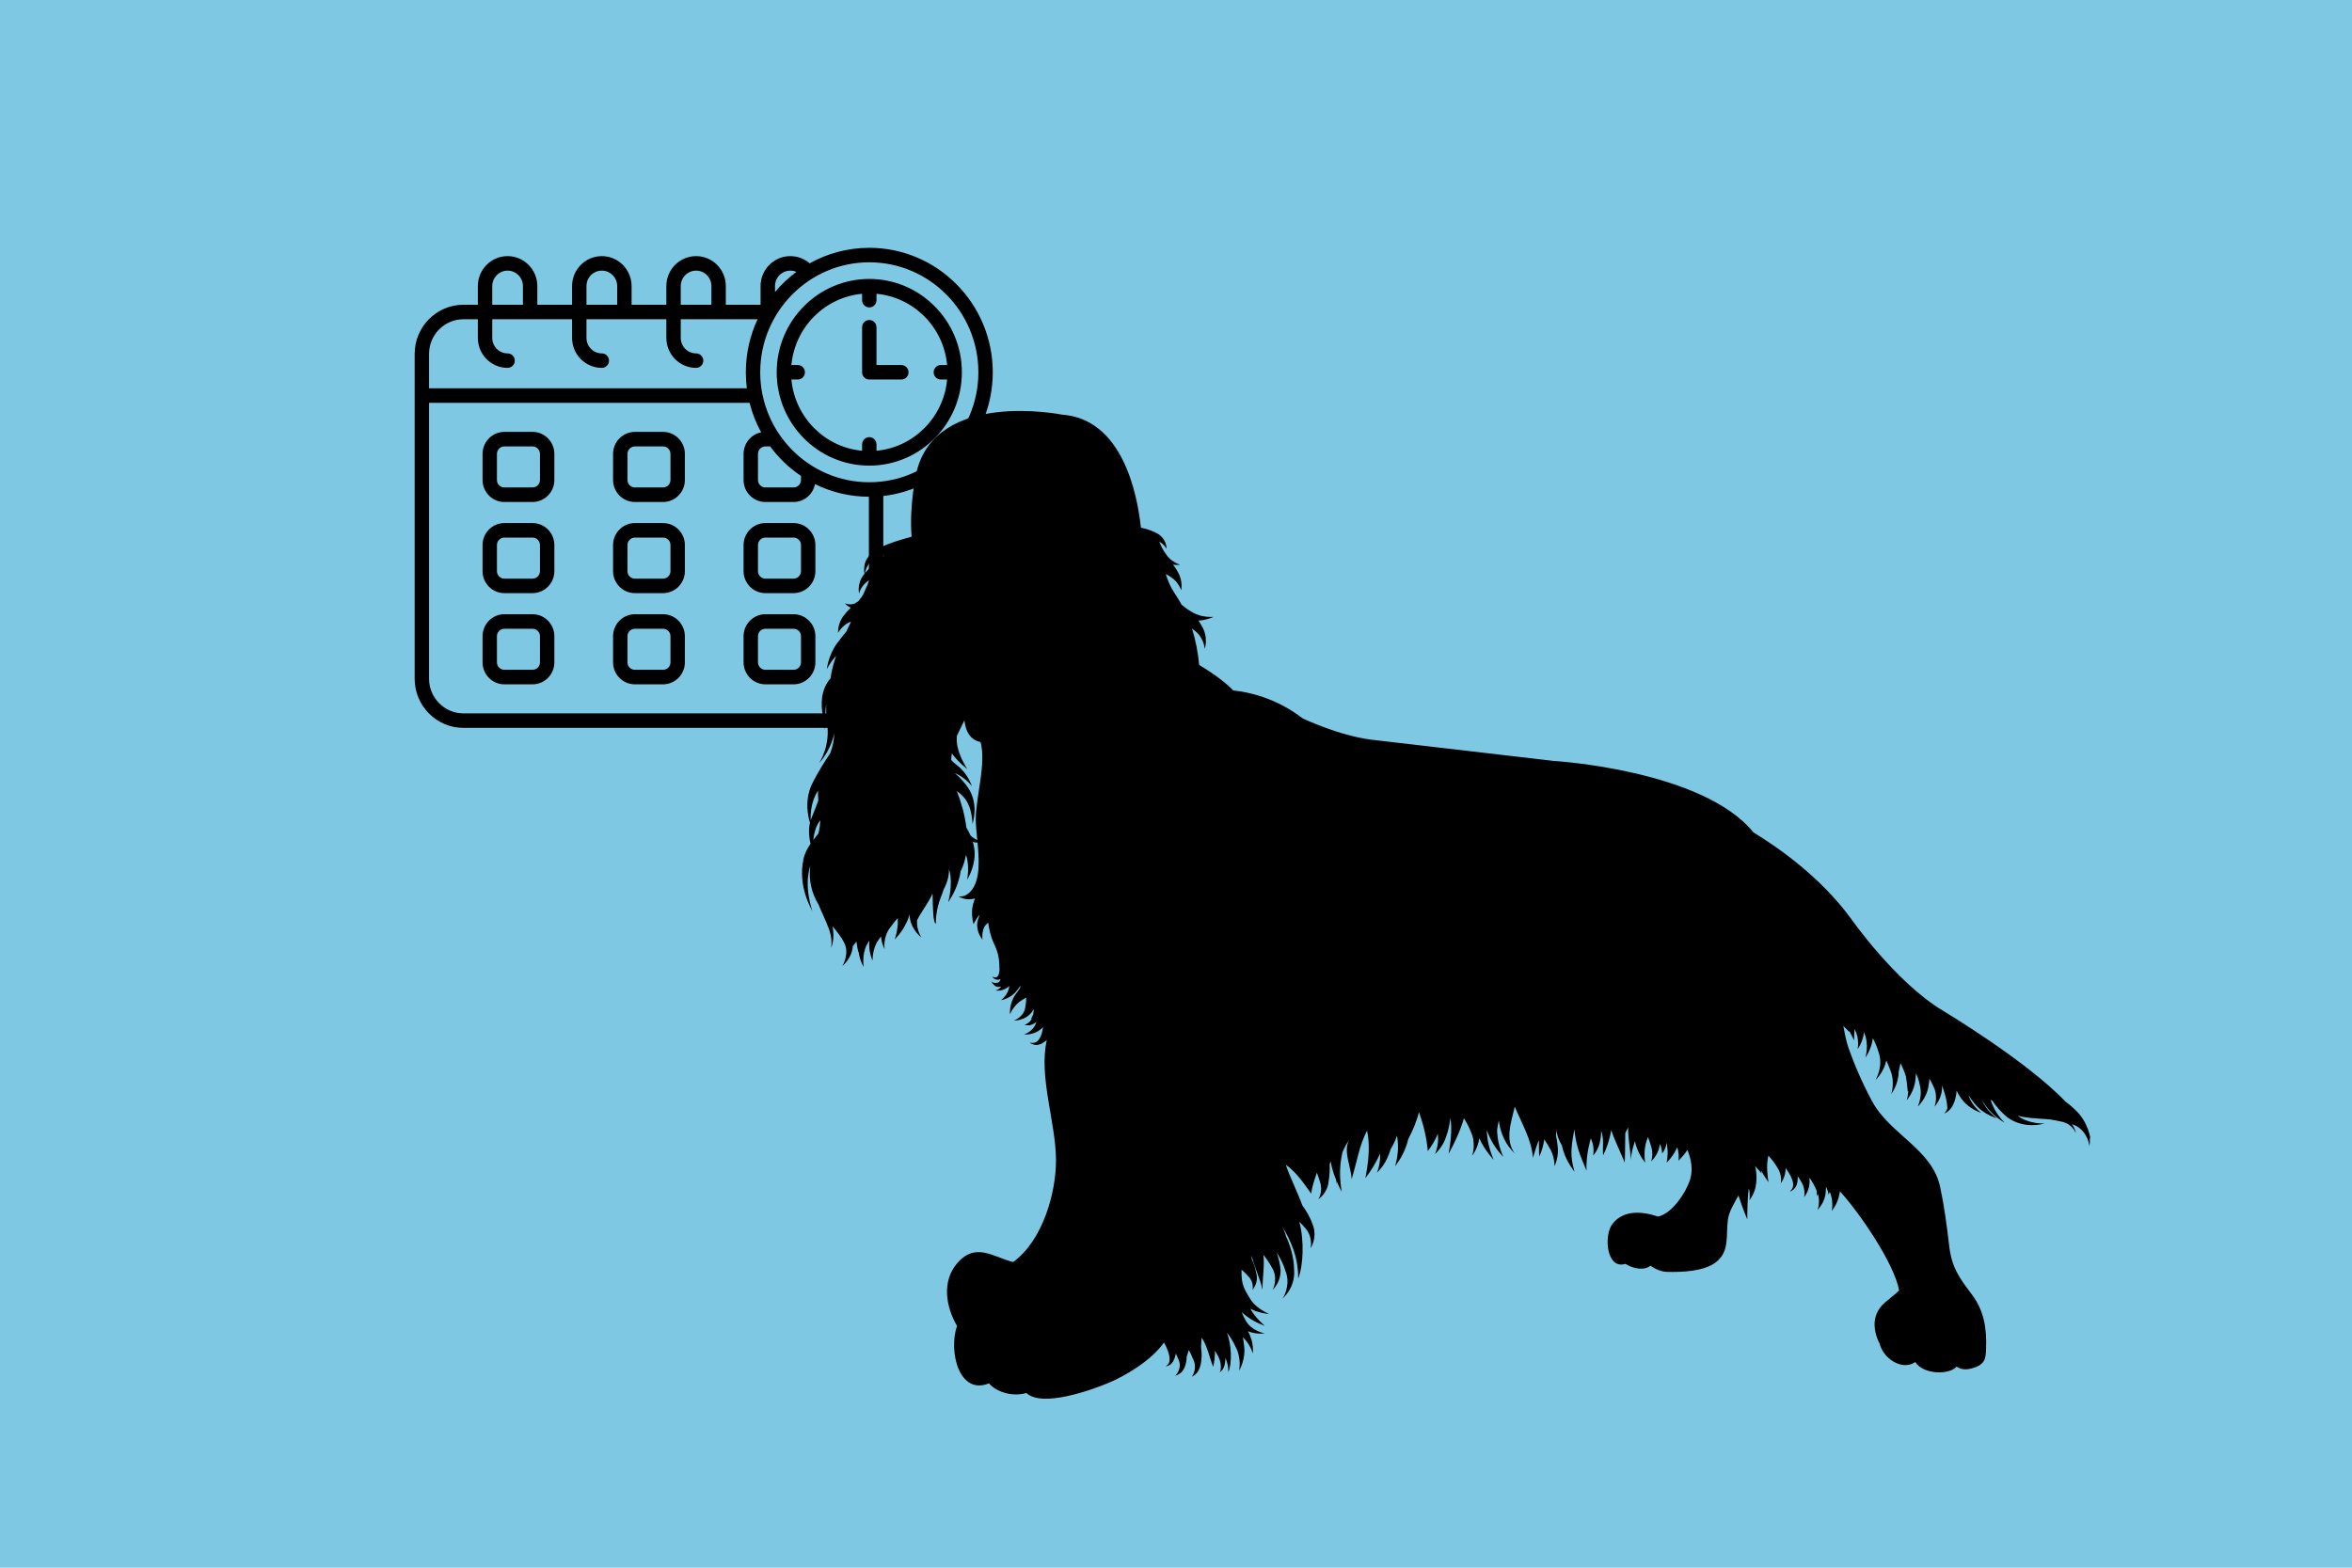
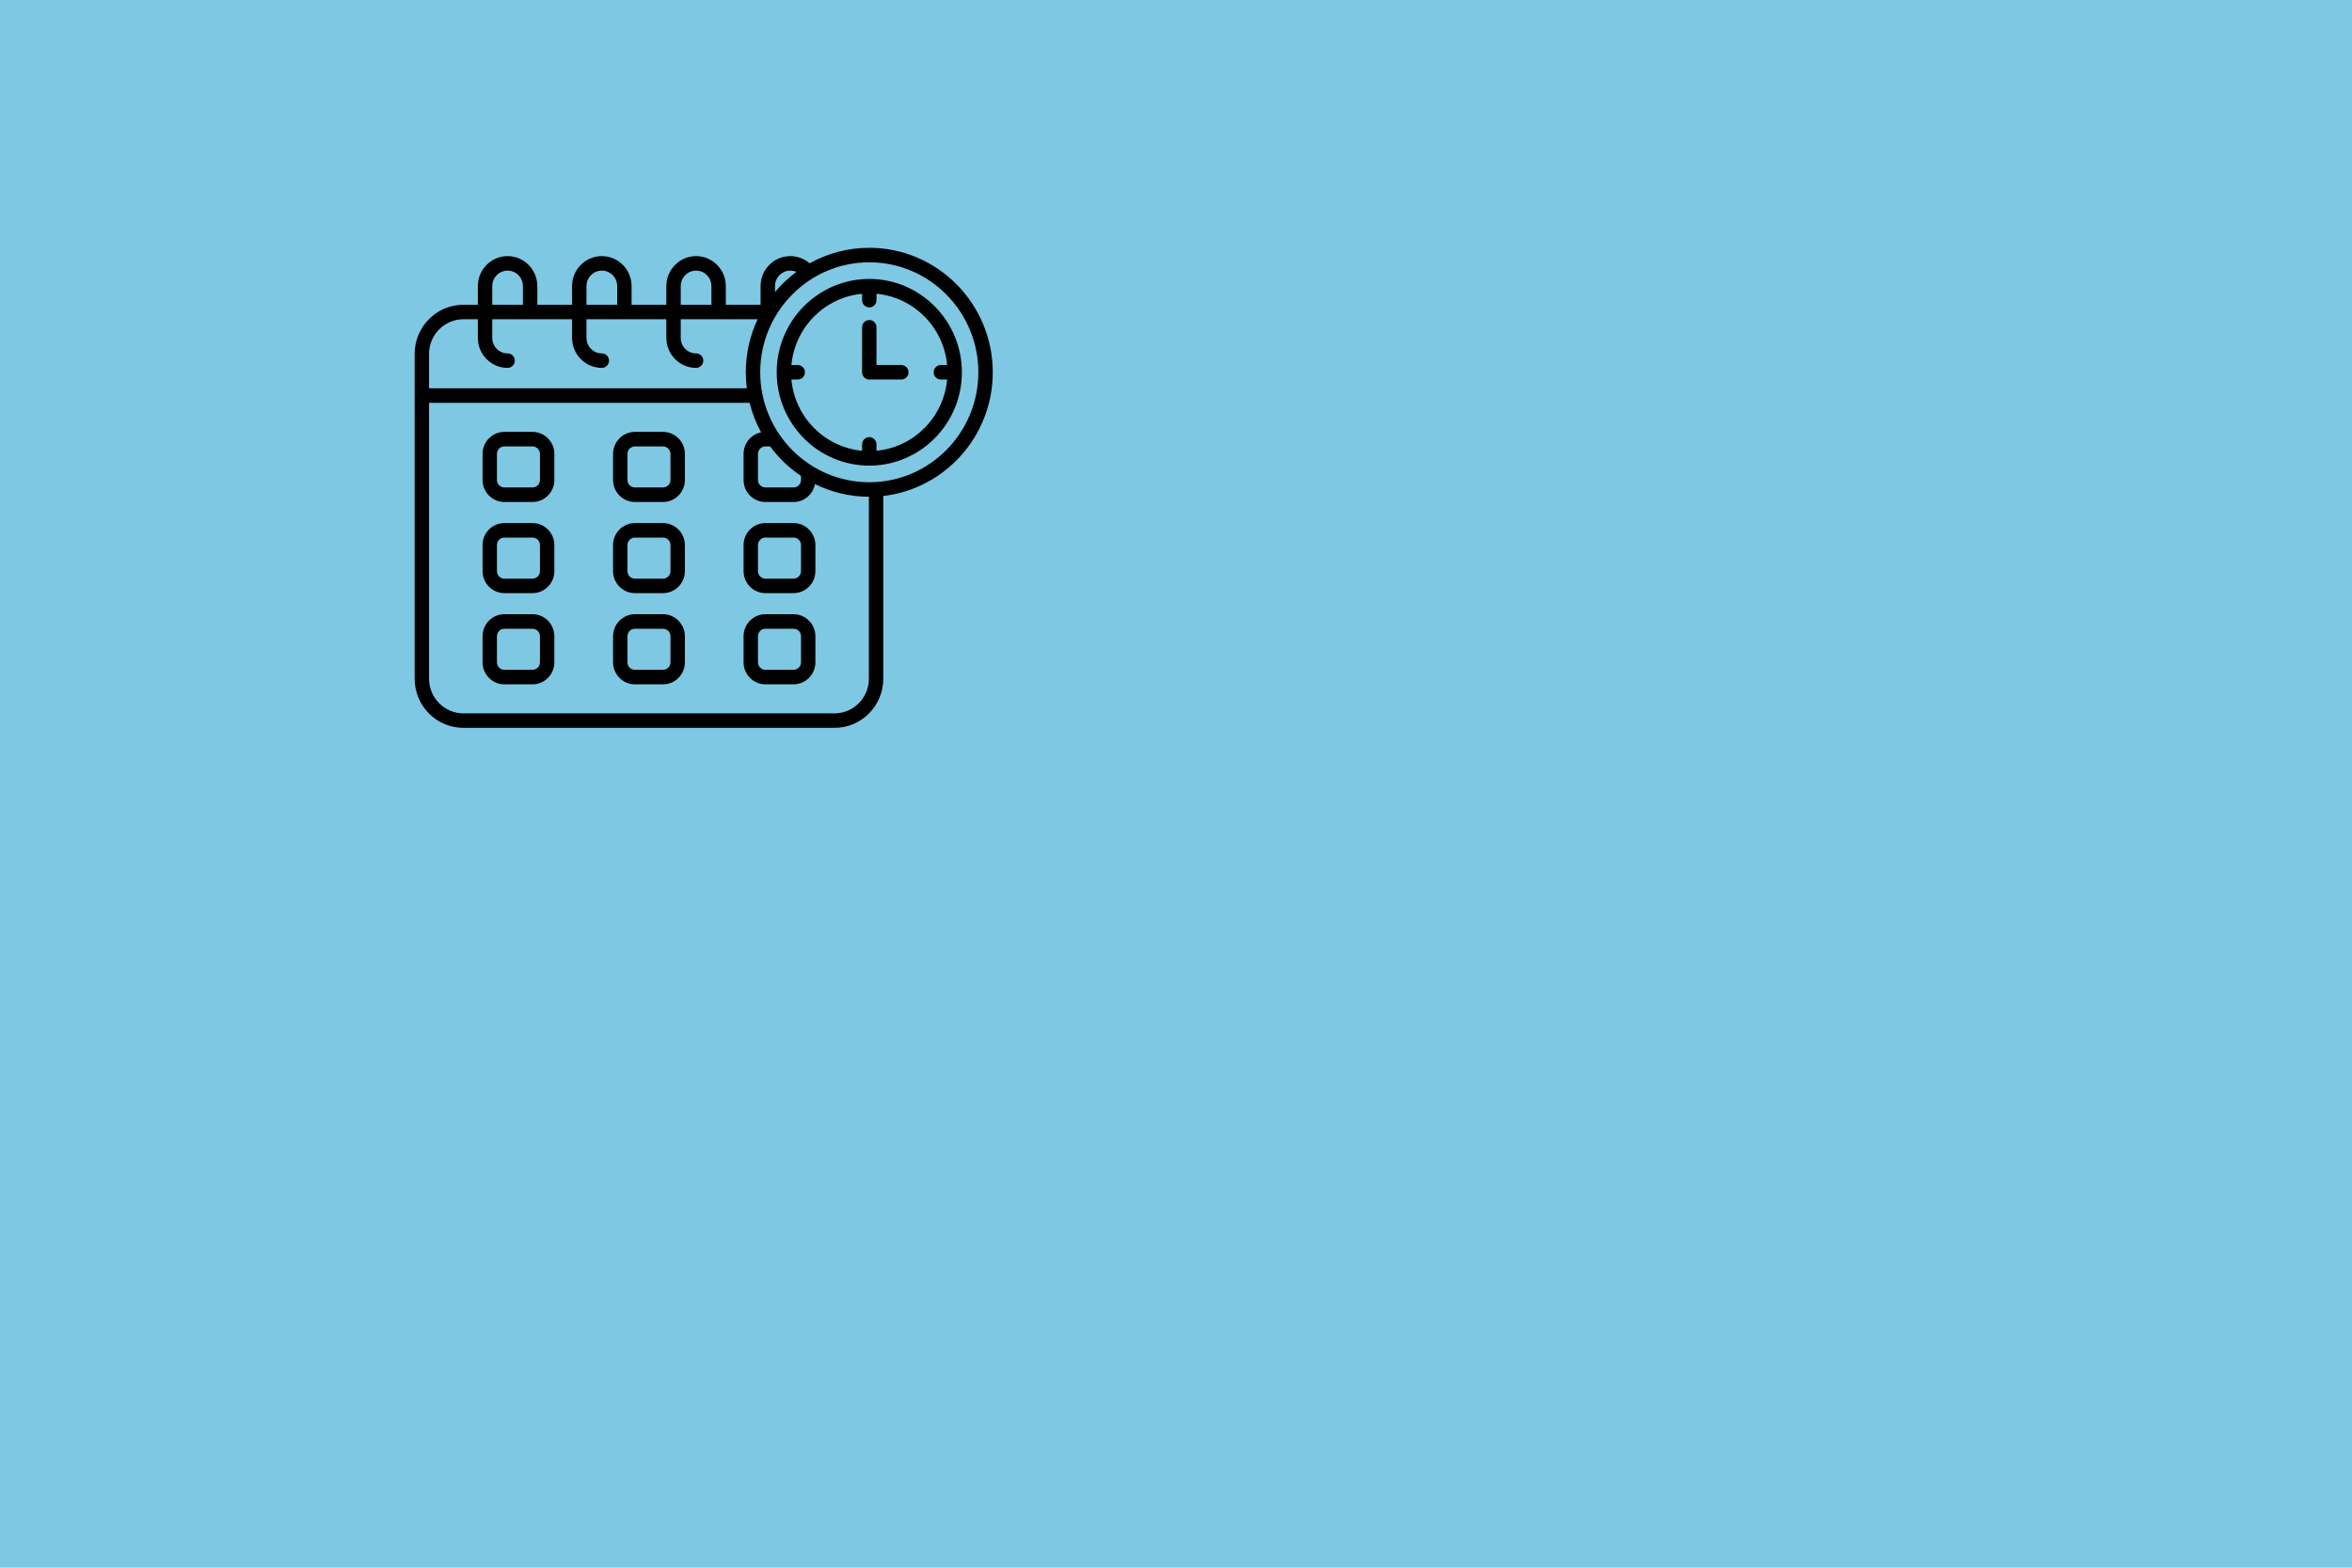
<svg xmlns="http://www.w3.org/2000/svg" version="1.0" preserveAspectRatio="xMidYMid meet" height="160" viewBox="0 0 180 120" zoomAndPan="magnify" width="240">
  <defs>
    <clipPath id="b96bb063fc">
      <path clip-rule="nonzero" d="M 31.73 18.973 L 75.98 18.973 L 75.98 55.723 L 31.73 55.723 Z M 31.73 18.973" />
    </clipPath>
    <clipPath id="c3591bb1a2">
-       <path clip-rule="nonzero" d="M 61.008 31 L 160 31 L 160 107.781 L 61.008 107.781 Z M 61.008 31" />
-     </clipPath>
+       </clipPath>
  </defs>
  <rect fill-opacity="1" height="144" y="-12" fill="#ffffff" width="216" x="-18" />
  <rect fill-opacity="1" height="144" y="-12" fill="#7ec8e3" width="216" x="-18" />
  <g clip-path="url(#b96bb063fc)">
    <path fill-rule="nonzero" fill-opacity="1" d="M 40.754 33.059 L 38.598 33.059 C 37.68 33.059 36.93 33.816 36.93 34.746 L 36.93 36.742 C 36.93 37.668 37.68 38.426 38.598 38.426 L 40.754 38.426 C 41.676 38.426 42.426 37.668 42.426 36.742 L 42.426 34.746 C 42.426 33.816 41.676 33.059 40.754 33.059 Z M 41.324 36.742 C 41.324 37.059 41.066 37.312 40.754 37.312 L 38.598 37.312 C 38.285 37.312 38.031 37.059 38.031 36.742 L 38.031 34.746 C 38.031 34.43 38.285 34.172 38.598 34.172 L 40.754 34.172 C 41.066 34.172 41.324 34.43 41.324 34.746 Z M 50.742 33.059 L 48.59 33.059 C 47.668 33.059 46.918 33.816 46.918 34.746 L 46.918 36.742 C 46.918 37.668 47.668 38.426 48.59 38.426 L 50.742 38.426 C 51.664 38.426 52.414 37.668 52.414 36.742 L 52.414 34.746 C 52.414 33.816 51.664 33.059 50.742 33.059 Z M 51.312 36.742 C 51.312 37.059 51.059 37.312 50.742 37.312 L 48.59 37.312 C 48.273 37.312 48.02 37.059 48.02 36.742 L 48.02 34.746 C 48.02 34.43 48.273 34.172 48.59 34.172 L 50.742 34.172 C 51.059 34.172 51.312 34.43 51.312 34.746 Z M 40.754 40.039 L 38.598 40.039 C 37.68 40.039 36.93 40.793 36.93 41.723 L 36.93 43.719 C 36.93 44.648 37.68 45.402 38.598 45.402 L 40.754 45.402 C 41.676 45.402 42.426 44.648 42.426 43.719 L 42.426 41.723 C 42.426 40.793 41.676 40.039 40.754 40.039 Z M 41.324 43.719 C 41.324 44.035 41.066 44.293 40.754 44.293 L 38.598 44.293 C 38.285 44.293 38.031 44.035 38.031 43.719 L 38.031 41.723 C 38.031 41.406 38.285 41.148 38.598 41.148 L 40.754 41.148 C 41.066 41.148 41.324 41.406 41.324 41.723 Z M 50.742 40.039 L 48.59 40.039 C 47.668 40.039 46.918 40.793 46.918 41.723 L 46.918 43.719 C 46.918 44.648 47.668 45.402 48.59 45.402 L 50.742 45.402 C 51.664 45.402 52.414 44.648 52.414 43.719 L 52.414 41.723 C 52.414 40.793 51.664 40.039 50.742 40.039 Z M 51.312 43.719 C 51.312 44.035 51.059 44.293 50.742 44.293 L 48.59 44.293 C 48.273 44.293 48.02 44.035 48.02 43.719 L 48.02 41.723 C 48.02 41.406 48.273 41.148 48.59 41.148 L 50.742 41.148 C 51.059 41.148 51.312 41.406 51.312 41.723 Z M 60.73 40.039 L 58.578 40.039 C 57.656 40.039 56.906 40.793 56.906 41.723 L 56.906 43.719 C 56.906 44.648 57.656 45.402 58.578 45.402 L 60.73 45.402 C 61.652 45.402 62.402 44.648 62.402 43.719 L 62.402 41.723 C 62.402 40.793 61.652 40.039 60.73 40.039 Z M 61.301 43.719 C 61.301 44.035 61.047 44.293 60.73 44.293 L 58.578 44.293 C 58.262 44.293 58.008 44.035 58.008 43.719 L 58.008 41.723 C 58.008 41.406 58.262 41.148 58.578 41.148 L 60.73 41.148 C 61.047 41.148 61.301 41.406 61.301 41.723 Z M 40.754 47.016 L 38.598 47.016 C 37.68 47.016 36.93 47.773 36.93 48.699 L 36.93 50.699 C 36.93 51.625 37.68 52.383 38.598 52.383 L 40.754 52.383 C 41.676 52.383 42.426 51.625 42.426 50.699 L 42.426 48.699 C 42.426 47.773 41.676 47.016 40.754 47.016 Z M 41.324 50.699 C 41.324 51.016 41.066 51.27 40.754 51.27 L 38.598 51.27 C 38.285 51.27 38.031 51.016 38.031 50.699 L 38.031 48.699 C 38.031 48.383 38.285 48.129 38.598 48.129 L 40.754 48.129 C 41.066 48.129 41.324 48.383 41.324 48.699 Z M 50.742 47.016 L 48.59 47.016 C 47.668 47.016 46.918 47.773 46.918 48.699 L 46.918 50.699 C 46.918 51.625 47.668 52.383 48.59 52.383 L 50.742 52.383 C 51.664 52.383 52.414 51.625 52.414 50.699 L 52.414 48.699 C 52.414 47.773 51.664 47.016 50.742 47.016 Z M 51.312 50.699 C 51.312 51.016 51.059 51.27 50.742 51.27 L 48.59 51.27 C 48.273 51.27 48.02 51.016 48.02 50.699 L 48.02 48.699 C 48.02 48.383 48.273 48.129 48.59 48.129 L 50.742 48.129 C 51.059 48.129 51.312 48.383 51.312 48.699 Z M 60.73 47.016 L 58.578 47.016 C 57.656 47.016 56.906 47.773 56.906 48.699 L 56.906 50.699 C 56.906 51.625 57.656 52.383 58.578 52.383 L 60.73 52.383 C 61.652 52.383 62.402 51.625 62.402 50.699 L 62.402 48.699 C 62.402 47.773 61.652 47.016 60.73 47.016 Z M 61.301 50.699 C 61.301 51.016 61.047 51.27 60.73 51.27 L 58.578 51.27 C 58.262 51.27 58.008 51.016 58.008 50.699 L 58.008 48.699 C 58.008 48.383 58.262 48.129 58.578 48.129 L 60.73 48.129 C 61.047 48.129 61.301 48.383 61.301 48.699 Z M 75.977 28.496 C 75.977 23.246 71.738 18.969 66.527 18.969 C 64.871 18.969 63.316 19.402 61.961 20.156 C 61.555 19.805 61.027 19.605 60.484 19.605 C 59.23 19.605 58.207 20.633 58.207 21.898 L 58.207 23.328 L 55.547 23.328 L 55.547 21.898 C 55.547 20.633 54.527 19.605 53.273 19.605 C 52.016 19.605 50.996 20.633 50.996 21.898 L 50.996 23.328 L 48.336 23.328 L 48.336 21.898 C 48.336 20.633 47.312 19.605 46.059 19.605 C 44.805 19.605 43.781 20.633 43.781 21.898 L 43.781 23.328 L 41.121 23.328 L 41.121 21.898 C 41.121 20.633 40.102 19.605 38.848 19.605 C 37.59 19.605 36.57 20.633 36.57 21.898 L 36.57 23.328 L 35.465 23.328 C 33.406 23.328 31.734 25.016 31.734 27.09 L 31.734 51.953 C 31.734 54.027 33.406 55.715 35.465 55.715 L 63.867 55.715 C 65.926 55.715 67.598 54.027 67.598 51.953 L 67.598 37.965 C 72.305 37.426 75.977 33.387 75.977 28.496 Z M 60.484 20.715 C 60.648 20.715 60.805 20.75 60.949 20.812 C 60.344 21.258 59.793 21.777 59.312 22.355 L 59.312 21.898 C 59.312 21.246 59.836 20.715 60.484 20.715 Z M 52.098 21.898 C 52.098 21.246 52.625 20.715 53.273 20.715 C 53.922 20.715 54.445 21.246 54.445 21.898 L 54.445 23.328 L 52.098 23.328 Z M 44.883 21.898 C 44.883 21.246 45.41 20.715 46.059 20.715 C 46.707 20.715 47.234 21.246 47.234 21.898 L 47.234 23.328 L 44.883 23.328 Z M 37.672 21.898 C 37.672 21.246 38.199 20.715 38.844 20.715 C 39.492 20.715 40.02 21.246 40.02 21.898 L 40.02 23.328 L 37.672 23.328 Z M 35.465 24.438 L 36.57 24.438 L 36.57 25.863 C 36.57 27.129 37.59 28.16 38.848 28.16 C 39.148 28.16 39.398 27.91 39.398 27.605 C 39.398 27.297 39.148 27.051 38.848 27.051 C 38.199 27.051 37.672 26.52 37.672 25.863 L 37.672 24.438 L 43.781 24.438 L 43.781 25.863 C 43.781 27.129 44.805 28.16 46.059 28.16 C 46.363 28.16 46.609 27.91 46.609 27.605 C 46.609 27.297 46.363 27.051 46.059 27.051 C 45.41 27.051 44.883 26.52 44.883 25.863 L 44.883 24.438 L 50.996 24.438 L 50.996 25.863 C 50.996 27.129 52.016 28.16 53.273 28.16 C 53.574 28.16 53.824 27.91 53.824 27.605 C 53.824 27.297 53.574 27.051 53.273 27.051 C 52.625 27.051 52.098 26.52 52.098 25.863 L 52.098 24.438 L 57.98 24.438 C 57.402 25.668 57.078 27.047 57.078 28.496 C 57.078 28.914 57.105 29.324 57.156 29.723 L 32.836 29.723 L 32.836 27.086 C 32.836 25.625 34.016 24.438 35.465 24.438 Z M 63.867 54.605 L 35.465 54.605 C 34.016 54.605 32.836 53.418 32.836 51.953 L 32.836 30.836 L 57.367 30.836 C 57.566 31.633 57.867 32.391 58.25 33.094 C 57.484 33.246 56.906 33.93 56.906 34.746 L 56.906 36.742 C 56.906 37.672 57.656 38.426 58.578 38.426 L 60.73 38.426 C 61.547 38.426 62.227 37.832 62.371 37.055 C 63.617 37.672 65.016 38.02 66.496 38.023 L 66.496 51.953 C 66.496 53.418 65.316 54.605 63.867 54.605 Z M 58.941 34.172 C 59.59 35.055 60.391 35.82 61.301 36.43 L 61.301 36.742 C 61.301 37.059 61.047 37.312 60.73 37.312 L 58.578 37.312 C 58.262 37.312 58.008 37.059 58.008 36.742 L 58.008 34.746 C 58.008 34.43 58.262 34.172 58.578 34.172 Z M 66.527 36.914 C 61.922 36.914 58.18 33.137 58.18 28.496 C 58.18 23.855 61.922 20.078 66.527 20.078 C 71.129 20.078 74.875 23.855 74.875 28.496 C 74.875 33.137 71.129 36.914 66.527 36.914 Z M 66.527 21.352 C 62.617 21.352 59.441 24.559 59.441 28.496 C 59.441 32.438 62.617 35.641 66.527 35.641 C 70.434 35.641 73.613 32.438 73.613 28.496 C 73.613 24.559 70.434 21.352 66.527 21.352 Z M 67.078 34.504 L 67.078 34.02 C 67.078 33.711 66.832 33.461 66.527 33.461 C 66.223 33.461 65.977 33.711 65.977 34.02 L 65.977 34.504 C 63.113 34.238 60.832 31.938 60.566 29.051 L 61.051 29.051 C 61.355 29.051 61.602 28.805 61.602 28.496 C 61.602 28.191 61.355 27.941 61.051 27.941 L 60.566 27.941 C 60.832 25.055 63.113 22.754 65.977 22.488 L 65.977 22.977 C 65.977 23.281 66.223 23.531 66.527 23.531 C 66.832 23.531 67.078 23.281 67.078 22.977 L 67.078 22.488 C 69.938 22.754 72.223 25.055 72.484 27.941 L 72.004 27.941 C 71.699 27.941 71.453 28.191 71.453 28.496 C 71.453 28.805 71.699 29.051 72.004 29.051 L 72.484 29.051 C 72.223 31.938 69.938 34.238 67.078 34.504 Z M 69.531 28.496 C 69.531 28.805 69.285 29.051 68.98 29.051 L 66.527 29.051 C 66.223 29.051 65.977 28.805 65.977 28.496 L 65.977 25.051 C 65.977 24.742 66.223 24.496 66.527 24.496 C 66.832 24.496 67.078 24.742 67.078 25.051 L 67.078 27.941 L 68.98 27.941 C 69.285 27.941 69.531 28.191 69.531 28.496 Z M 69.531 28.496" fill="#000000" />
  </g>
  <g clip-path="url(#c3591bb1a2)">
-     <path fill-rule="nonzero" fill-opacity="1" d="M 62.168 69.77 C 62.133 69.559 61.5 67.883 62.012 66.262 C 61.879 67.367 62.086 68.324 62.668 69.281 C 62.695 69.352 62.719 69.422 62.746 69.488 C 63.086 70.289 63.457 71 63.574 71.582 C 63.699 72.16 63.598 72.562 63.617 72.562 C 63.598 72.562 63.785 72.191 63.781 71.562 C 63.781 71.363 63.758 71.141 63.719 70.91 C 64.012 71.254 64.391 71.719 64.617 72.191 C 65.012 72.973 64.52 73.848 64.473 73.941 C 64.535 73.875 65.191 73.348 65.266 72.426 C 65.363 72.312 65.457 72.191 65.543 72.066 C 65.574 72.348 65.625 72.621 65.691 72.883 C 65.695 72.867 65.703 72.855 65.707 72.84 C 65.797 73.555 66.117 74.031 66.09 74.027 C 66.113 74.039 65.93 73.086 66.34 72.312 C 66.398 72.203 66.465 72.098 66.535 71.992 C 66.434 72.867 66.801 73.551 66.773 73.539 C 66.789 73.547 66.734 72.68 67.191 72.004 C 67.262 71.895 67.344 71.785 67.426 71.676 C 67.469 72.266 67.707 72.672 67.711 72.645 C 67.691 72.648 67.551 71.703 68.148 70.973 C 68.32 70.73 68.516 70.492 68.703 70.273 C 68.711 70.352 68.711 70.43 68.711 70.508 C 68.723 71.223 68.469 71.91 68.477 71.91 C 68.465 71.91 69.016 71.395 69.355 70.656 C 69.469 70.445 69.551 70.207 69.605 69.973 C 69.605 69.98 69.605 69.992 69.605 70.004 C 69.648 71.133 70.539 71.793 70.523 71.75 C 70.508 71.766 70.125 71.168 70.184 70.445 C 70.492 69.805 71.059 69.105 71.371 68.398 C 71.387 69.547 71.414 70.723 71.633 70.691 C 71.605 70.68 71.602 69.668 72.008 68.668 C 72.09 68.477 72.156 68.277 72.223 68.074 C 72.48 67.594 72.652 67.027 72.621 66.52 C 72.688 66.711 72.734 66.926 72.75 67.164 C 72.84 68.109 72.559 69.062 72.57 69.059 C 72.559 69.055 73.152 68.27 73.41 67.215 C 73.465 67.055 73.492 66.887 73.508 66.719 C 73.711 66.316 73.844 65.887 73.926 65.441 C 73.93 65.457 73.938 65.469 73.941 65.48 C 74.238 66.363 73.996 67.355 74.02 67.348 C 73.988 67.344 74.574 66.523 74.594 65.391 C 74.598 65.066 74.539 64.746 74.453 64.449 C 74.582 64.477 74.703 64.492 74.812 64.504 C 74.961 66.102 75.047 67.887 73.891 68.539 C 73.895 68.539 73.898 68.543 73.902 68.543 C 73.625 68.641 73.371 68.621 73.367 68.625 C 73.406 68.648 73.93 68.969 74.578 68.777 C 74.59 68.781 74.602 68.785 74.613 68.785 C 74.512 69.027 74.402 69.383 74.391 69.734 C 74.367 70.289 74.512 70.738 74.504 70.742 C 74.508 70.75 74.691 70.348 74.961 70.012 C 74.953 70.043 74.945 70.082 74.938 70.117 C 74.879 70.273 74.828 70.441 74.793 70.621 C 74.707 71.449 75.23 71.934 75.184 71.938 C 75.203 71.953 75.078 71.254 75.418 70.824 C 75.48 70.754 75.547 70.688 75.621 70.617 C 75.711 71.137 75.781 71.609 76.074 72.238 C 76.398 72.93 76.484 73.391 76.492 74.168 C 76.492 74.172 76.492 74.172 76.492 74.18 C 76.484 74.469 76.43 74.723 76.277 74.797 C 76.098 74.852 75.922 74.742 75.926 74.762 C 75.941 74.742 75.984 74.918 76.289 74.992 C 76.391 75.004 76.484 74.98 76.574 74.938 C 76.48 75.406 75.961 75.211 75.879 75.152 C 75.902 75.191 75.953 75.312 76.129 75.441 C 76.238 75.555 76.434 75.566 76.629 75.516 C 76.461 75.734 76.234 75.824 76.211 75.793 C 76.156 75.852 76.793 75.914 77.242 75.473 C 77.238 75.492 77.238 75.508 77.234 75.527 C 77.16 76.156 76.613 76.555 76.609 76.555 C 76.578 76.562 77.348 76.465 77.824 75.816 C 77.93 75.691 78.027 75.555 78.113 75.418 C 78.09 75.5 78.07 75.586 78.043 75.668 C 77.93 75.816 77.816 75.973 77.703 76.141 C 77.203 76.871 77.305 77.664 77.289 77.641 C 77.297 77.645 77.566 76.934 78.199 76.562 C 78.309 76.492 78.426 76.426 78.539 76.355 C 78.539 76.582 78.52 76.824 78.473 77.055 C 78.406 77.809 77.609 78.129 77.602 78.102 C 77.547 78.129 78.551 78.176 79.074 77.316 C 79.094 77.289 79.109 77.266 79.129 77.238 C 79.117 77.359 79.098 77.48 79.078 77.598 C 79.074 77.613 79.074 77.629 79.07 77.648 C 79.02 77.77 78.957 77.895 78.895 78.012 C 78.93 77.992 78.957 77.973 78.988 77.949 C 78.824 78.285 78.496 78.434 78.398 78.434 C 78.449 78.453 78.594 78.504 78.812 78.473 C 78.977 78.449 79.145 78.355 79.309 78.23 C 79.297 78.277 79.281 78.32 79.266 78.363 C 79.227 78.434 79.191 78.504 79.16 78.578 C 78.879 79.023 78.383 79.191 78.371 79.16 C 78.324 79.195 79.215 79.289 79.824 78.617 C 79.801 78.777 79.773 78.941 79.73 79.098 C 79.637 79.418 79.473 79.699 79.238 79.793 C 79 79.875 78.793 79.797 78.797 79.812 C 78.805 79.797 78.934 79.949 79.266 79.988 C 79.539 80.008 79.859 79.84 80.113 79.605 C 79.477 82.438 80.801 85.902 80.816 88.777 C 80.832 91.227 79.836 94.926 77.539 96.605 C 76.012 96.23 74.652 95.035 73.227 96.73 C 72.082 98.082 72.375 100.012 73.242 101.492 C 72.578 103.41 73.379 106.828 75.684 105.891 C 76.348 106.641 77.629 106.918 78.547 106.625 C 79.75 107.781 83.625 106.363 84.824 105.859 C 86.152 105.305 88.109 104.141 89.082 102.762 C 89.188 102.945 89.285 103.152 89.363 103.359 C 89.492 103.695 89.559 104.035 89.48 104.27 C 89.406 104.504 89.191 104.578 89.203 104.586 C 89.188 104.57 89.418 104.613 89.66 104.371 C 89.828 104.191 89.93 103.91 89.984 103.605 C 90.047 103.73 90.109 103.859 90.156 103.992 C 90.508 104.641 90.074 105.199 89.926 105.305 C 90.004 105.285 90.172 105.238 90.371 105.078 C 90.641 104.852 90.805 104.371 90.816 103.91 C 90.816 103.891 90.812 103.871 90.816 103.855 C 90.871 103.684 90.926 103.508 90.977 103.336 C 91.094 103.543 91.211 103.777 91.301 104.016 C 91.633 104.66 91.324 105.266 91.203 105.379 C 91.27 105.352 91.43 105.281 91.594 105.09 C 91.816 104.836 91.938 104.379 91.957 103.934 C 91.973 103.648 91.953 103.359 91.918 103.094 C 91.934 102.848 91.941 102.602 91.957 102.391 C 92.418 103.043 92.57 103.977 92.848 104.629 C 92.941 104.227 92.977 103.816 92.988 103.398 C 93.035 103.48 93.082 103.566 93.129 103.648 C 93.535 104.262 93.453 104.902 93.344 105.043 C 93.418 105 93.559 104.902 93.652 104.68 C 93.738 104.477 93.777 104.211 93.785 103.93 C 93.926 104.285 94.023 104.648 94.004 105.035 C 94.316 104.297 94.242 102.926 93.902 102.016 C 94.129 102.309 94.375 102.676 94.555 103.082 C 95.031 103.953 94.836 104.91 94.828 104.91 C 94.824 104.938 95.379 104.031 95.203 102.938 C 95.184 102.746 95.156 102.555 95.117 102.367 C 95.691 102.902 95.891 103.594 95.855 103.605 C 95.895 103.633 95.992 102.734 95.5 101.898 C 96.195 102.18 96.828 102.059 96.793 102.059 C 96.805 102.074 95.754 101.887 95.32 101.055 C 95.203 100.855 95.105 100.645 95.027 100.438 C 95.074 100.48 95.117 100.523 95.164 100.562 C 95.926 101.223 96.805 101.473 96.793 101.488 C 96.805 101.48 96.09 100.922 95.688 100.176 C 95.805 100.234 95.918 100.285 96.031 100.328 C 96.07 100.348 96.109 100.367 96.145 100.387 C 96.145 100.383 96.141 100.375 96.141 100.367 C 96.703 100.566 97.148 100.582 97.133 100.594 C 97.145 100.582 96.32 100.27 95.781 99.586 C 95.492 99.113 95.148 98.633 95.059 98.035 C 95.012 97.75 95.008 97.469 95.016 97.188 C 95.184 97.328 95.367 97.504 95.527 97.691 C 95.973 98.113 95.871 98.707 95.855 98.719 C 95.844 98.758 96.348 98.195 96.141 97.457 C 96.07 97.047 95.922 96.66 95.797 96.383 C 95.797 96.293 95.797 96.203 95.793 96.113 C 95.984 97.004 96.434 97.828 96.625 98.738 C 96.602 97.828 96.793 96.93 96.688 96.051 C 96.906 96.324 97.133 96.645 97.312 96.977 C 97.863 97.805 97.426 98.738 97.387 98.719 C 97.387 98.785 98.23 97.957 97.945 96.797 C 97.895 96.48 97.809 96.172 97.715 95.887 C 97.957 96.273 98.227 96.77 98.383 97.305 C 98.809 98.375 98.188 99.395 98.156 99.371 C 98.152 99.43 99.148 98.559 99.039 97.223 C 99.043 96.137 98.629 95.062 98.418 94.641 C 98.34 94.34 98.227 94.055 98.062 93.785 C 98.824 94.969 99.371 96.32 99.348 97.867 C 99.738 96.941 99.832 94.938 99.434 93.52 C 99.574 93.652 99.715 93.797 99.84 93.949 C 100.496 94.613 100.324 95.551 100.289 95.539 C 100.297 95.594 100.879 94.688 100.43 93.66 C 100.242 93.121 99.938 92.637 99.672 92.277 C 99.277 91.199 98.758 90.188 98.398 89.152 C 99.227 89.742 99.742 90.535 100.352 91.371 C 100.402 90.832 100.602 90.297 100.781 89.762 C 100.867 89.977 100.949 90.215 101.012 90.453 C 101.277 91.16 100.918 91.793 100.887 91.793 C 100.875 91.836 101.602 91.328 101.676 90.445 C 101.762 89.98 101.773 89.496 101.758 89.137 C 101.781 89.055 101.809 88.973 101.828 88.891 C 101.855 89.027 101.883 89.164 101.918 89.301 C 102.012 89.68 102.133 90.027 102.254 90.324 C 102.273 90.449 102.293 90.574 102.309 90.699 C 102.301 90.609 102.297 90.52 102.297 90.426 C 102.5 90.906 102.684 91.219 102.676 91.223 C 102.688 91.223 102.488 90.242 102.578 89.246 C 102.605 88.883 102.668 88.523 102.738 88.203 C 102.879 87.871 103.043 87.559 103.234 87.293 C 102.789 88.168 103.402 89.32 103.441 90.258 C 103.844 88.977 104 87.738 104.621 86.539 C 104.887 87.73 104.707 89.07 104.492 90.18 C 104.855 89.719 105.309 89.027 105.613 88.301 C 105.672 89.066 105.395 89.75 105.375 89.754 C 105.375 89.777 105.98 89.215 106.266 88.414 C 106.328 88.266 106.383 88.113 106.43 87.961 C 106.621 87.641 106.793 87.285 106.914 86.934 C 106.949 87.133 106.977 87.348 106.984 87.566 C 107.039 88.43 106.762 89.266 106.77 89.266 C 106.758 89.266 107.344 88.586 107.637 87.664 C 107.695 87.512 107.738 87.355 107.773 87.195 C 108.121 86.535 108.434 85.797 108.594 85.121 C 108.93 86.09 109.168 86.98 109.27 88.113 C 109.531 87.762 109.855 87.273 110.031 86.781 C 110.035 86.809 110.035 86.832 110.039 86.859 C 110.145 87.637 109.82 88.34 109.812 88.34 C 109.801 88.359 110.449 87.801 110.691 86.949 C 110.867 86.473 110.961 85.953 110.996 85.562 C 111.156 86.465 111.008 87.465 110.859 88.332 C 111.324 87.484 111.75 86.562 112.035 85.598 C 112.223 85.902 112.422 86.254 112.562 86.625 C 112.992 87.512 112.68 88.461 112.656 88.449 C 112.66 88.484 113.102 87.934 113.207 87.129 C 113.645 88.086 114.316 88.777 114.305 88.777 C 114.312 88.777 113.895 87.871 113.809 86.883 C 113.793 86.754 113.781 86.621 113.777 86.492 C 113.828 86.637 113.883 86.773 113.945 86.91 C 114.352 87.879 115.059 88.559 115.043 88.559 C 115.055 88.559 114.641 87.699 114.586 86.754 C 114.582 86.672 114.578 86.59 114.574 86.512 C 114.602 86.246 114.648 85.992 114.703 85.766 C 114.816 86.711 115.215 87.625 115.938 88.301 C 115.148 87.285 115.652 85.879 115.926 84.711 C 116.473 86.012 117.246 87.328 117.312 88.629 C 117.461 88.223 117.566 87.711 117.781 87.285 C 117.777 87.699 117.766 88.121 117.801 88.523 C 117.996 88.129 118.113 87.676 118.184 87.219 C 118.312 87.406 118.441 87.613 118.559 87.82 C 118.992 88.492 118.969 89.262 118.969 89.266 C 118.965 89.289 119.34 88.527 119.199 87.652 C 119.172 87.395 119.129 87.141 119.078 86.902 C 119.094 86.738 119.113 86.578 119.137 86.418 C 119.117 86.879 119.312 87.289 119.535 87.691 C 119.559 87.793 119.586 87.898 119.613 88 C 119.895 88.984 120.52 89.699 120.5 89.699 C 120.512 89.699 120.199 88.828 120.273 87.922 C 120.309 87.391 120.414 86.84 120.488 86.43 C 120.605 87.703 120.906 88.391 121.418 89.613 C 121.383 88.77 121.523 87.922 121.746 87.129 C 121.77 87.184 121.789 87.242 121.809 87.297 C 122.047 87.855 121.93 88.445 121.922 88.449 C 121.914 88.469 122.379 87.973 122.469 87.266 C 122.52 87.035 122.539 86.789 122.535 86.559 C 122.777 87.195 122.633 87.746 122.688 88.441 C 122.949 87.922 123.199 87.203 123.305 86.504 C 123.484 87.039 123.785 87.711 124.012 88.223 C 124.02 88.254 124.027 88.285 124.035 88.32 C 124.031 88.305 124.035 88.285 124.035 88.27 C 124.223 88.688 124.352 88.988 124.309 88.996 C 124.387 88.988 124.359 87.688 124.383 86.742 C 124.449 86.59 124.523 86.445 124.602 86.309 C 124.59 87.168 124.773 87.98 124.816 88.797 C 124.824 88.289 124.977 87.812 125.125 87.34 C 125.152 87.496 125.195 87.656 125.25 87.809 C 125.48 88.5 125.914 88.996 125.902 88.996 C 125.91 88.996 125.793 88.359 125.91 87.75 C 125.957 87.484 126.035 87.238 126.117 87.035 C 126.199 87.234 126.285 87.469 126.348 87.707 C 126.566 88.305 126.383 88.879 126.355 88.887 C 126.355 88.918 126.891 88.434 127.012 87.711 C 127.023 87.664 127.035 87.613 127.047 87.566 C 127.137 87.805 127.195 88.051 127.207 88.301 C 127.395 88.059 127.512 87.77 127.543 87.469 C 127.57 87.602 127.598 87.746 127.609 87.902 C 127.672 88.445 127.547 88.992 127.551 88.996 C 127.547 88.996 127.973 88.598 128.254 88.031 C 128.293 87.969 128.332 87.898 128.363 87.824 C 128.465 88.152 128.496 88.496 128.461 88.848 C 128.645 88.656 128.941 88.336 129.141 88.023 C 129.438 88.773 129.574 89.535 129.348 90.273 C 129.059 91.223 127.98 92.91 126.883 93.121 C 125.633 92.703 124.281 92.621 123.434 93.641 C 122.699 94.531 122.941 97.211 124.391 96.742 C 125.02 97.137 125.852 97.266 126.309 96.883 C 126.695 97.164 127.18 97.344 127.547 97.355 C 128.715 97.391 130.41 97.32 131.309 96.625 C 132.41 95.781 132.062 94.555 132.242 93.34 C 132.332 92.695 132.727 92.109 133.047 91.504 C 133.066 91.57 133.09 91.637 133.109 91.699 C 133.387 92.57 133.727 93.336 133.723 93.34 C 133.727 93.344 133.711 92.492 133.77 91.629 C 133.781 91.398 133.809 91.172 133.84 90.961 C 133.961 91.438 133.887 91.871 133.891 91.875 C 133.871 91.883 134.328 91.352 134.395 90.605 C 134.469 90.105 134.402 89.57 134.324 89.242 C 134.473 89.457 134.672 89.625 134.816 89.828 C 134.797 89.746 134.785 89.668 134.773 89.59 C 135.055 90.117 135.348 90.484 135.34 90.488 C 135.348 90.488 135.211 89.789 135.246 89.098 C 135.258 88.871 135.293 88.656 135.336 88.461 C 135.531 88.672 135.797 88.98 135.996 89.332 C 136.406 89.898 136.301 90.559 136.277 90.57 C 136.281 90.602 136.668 90.094 136.656 89.406 C 136.742 89.523 136.824 89.645 136.898 89.766 C 137.121 90.129 137.273 90.508 137.223 90.797 C 137.172 91.082 136.945 91.215 136.961 91.223 C 136.945 91.203 137.203 91.184 137.418 90.867 C 137.551 90.652 137.594 90.352 137.578 90.035 C 137.668 90.16 137.758 90.293 137.832 90.43 C 138.207 90.977 138.078 91.625 138.07 91.629 C 138.059 91.656 138.559 91.074 138.48 90.285 C 138.48 90.27 138.477 90.254 138.477 90.242 C 138.484 90.215 138.492 90.191 138.496 90.172 C 138.66 90.406 138.887 90.766 139.039 91.172 C 139.047 91.297 139.047 91.426 139.031 91.562 C 139.062 91.504 139.09 91.445 139.121 91.383 C 139.328 92.004 139.102 92.605 139.094 92.605 C 139.078 92.629 139.695 92.062 139.727 91.191 C 139.742 91.074 139.746 90.957 139.746 90.836 C 139.848 91.031 139.918 91.242 139.945 91.453 C 139.969 91.367 140 91.297 140.031 91.227 C 140.059 91.293 140.086 91.363 140.109 91.438 C 140.309 92.027 140.191 92.691 140.199 92.691 C 140.184 92.684 140.633 92.172 140.77 91.418 C 140.789 91.344 140.801 91.27 140.809 91.191 C 142.227 92.719 144.969 96.684 145.34 98.777 C 145.07 99.047 144.727 99.309 144.297 99.668 C 143.27 100.531 143.293 101.691 143.816 102.793 L 143.84 102.793 C 144.051 103.895 145.508 104.988 146.582 104.258 C 147.203 105.254 149.242 105.238 149.734 104.605 C 150.035 104.816 150.426 104.887 150.977 104.723 C 151.941 104.434 151.969 103.977 151.996 103.23 C 152.055 101.68 151.84 100.32 150.895 99.07 C 149.871 97.723 149.355 96.965 149.164 95.297 C 148.984 93.77 148.793 92.309 148.477 90.84 C 147.852 87.953 144.645 86.836 143.273 84.297 C 142.547 82.945 141.93 81.543 141.453 80.168 C 141.277 79.668 141.188 79.102 141.07 78.539 C 141.223 78.68 141.375 78.824 141.52 78.988 C 141.52 78.961 141.523 78.93 141.52 78.902 C 141.734 79.332 141.91 79.648 141.906 79.648 C 141.891 79.637 141.898 79.242 141.926 78.758 C 141.953 78.809 141.973 78.855 141.996 78.91 C 142.324 79.566 142.16 80.301 142.164 80.301 C 142.148 80.316 142.59 79.77 142.648 79 C 142.656 79.035 142.672 79.07 142.684 79.105 C 143.066 80.012 142.75 80.953 142.762 80.953 C 142.738 80.969 143.23 80.352 143.328 79.465 C 143.496 79.785 143.656 80.145 143.762 80.516 C 144.168 81.617 143.539 82.688 143.527 82.664 C 143.516 82.691 143.887 82.359 144.156 81.781 C 144.156 81.781 144.156 81.785 144.156 81.789 C 144.156 81.781 144.156 81.777 144.16 81.773 C 144.242 81.594 144.312 81.387 144.363 81.164 C 144.461 81.395 144.562 81.629 144.645 81.863 C 145.051 82.785 144.762 83.734 144.723 83.727 C 144.742 83.77 145.297 83.016 145.309 82.016 C 145.359 81.805 145.41 81.59 145.449 81.379 C 145.582 81.645 145.746 82.012 145.863 82.406 C 145.922 82.773 145.969 83.152 146 83.551 C 146.012 83.527 146.027 83.504 146.043 83.477 C 146.031 83.902 145.926 84.211 145.918 84.215 C 145.91 84.238 146.52 83.555 146.59 82.613 C 146.609 82.465 146.625 82.312 146.633 82.16 C 146.754 82.43 146.871 82.75 146.93 83.086 C 147.152 83.91 146.762 84.703 146.77 84.703 C 146.746 84.715 147.465 84.086 147.594 83.098 C 147.629 82.922 147.652 82.746 147.66 82.57 C 147.773 82.754 147.883 82.961 147.969 83.172 C 148.355 83.918 148.059 84.703 148.047 84.703 C 148.031 84.734 148.699 84.047 148.621 83.07 C 148.621 83.066 148.617 83.066 148.617 83.062 C 148.824 83.645 149.012 84.23 149.035 84.852 C 148.949 85.051 148.852 85.188 148.785 85.246 C 148.875 85.207 149.062 85.117 149.254 84.902 C 149.523 84.594 149.695 84.062 149.738 83.52 C 149.738 83.512 149.742 83.5 149.742 83.488 C 149.824 83.656 149.918 83.82 150.023 83.977 C 150.629 84.926 151.668 85.184 151.629 85.191 C 151.645 85.188 150.891 84.66 150.656 83.828 C 150.781 84.039 150.926 84.25 151.094 84.445 C 151.793 85.352 152.855 85.594 152.824 85.598 C 152.836 85.594 152.012 85.07 151.691 84.195 C 152.305 85.359 153.434 85.957 153.422 85.926 C 153.406 85.938 152.656 85.23 152.348 84.191 C 152.387 84.211 152.43 84.23 152.469 84.25 C 152.758 84.676 153.129 85.121 153.598 85.504 C 154.887 86.465 156.301 86.035 156.477 86.004 C 156.32 86 155.215 86.027 154.41 85.398 C 155.086 85.59 155.859 85.609 156.57 85.66 C 156.676 85.668 156.781 85.68 156.887 85.688 C 157.215 85.742 157.559 85.805 157.895 85.883 C 158.074 85.941 158.234 86.016 158.363 86.109 C 158.762 86.402 158.859 86.754 158.879 86.742 C 158.855 86.754 158.855 86.441 158.57 86.051 C 159.637 86.391 159.879 87.453 159.906 87.73 C 159.926 87.621 159.965 87.383 159.914 87.055 C 159.965 87.164 159.988 87.23 159.988 87.227 C 159.996 87.262 159.871 85.859 158.715 84.855 C 158.504 84.656 158.281 84.477 158.055 84.309 C 155.094 81.195 148.703 77.371 148.703 77.371 C 145.062 75.195 141.652 70.309 141.652 70.309 C 139.324 67.121 136.047 64.844 134.195 63.719 C 130.305 58.922 118.91 58.246 118.91 58.246 L 104.926 56.617 C 102.422 56.293 99.691 54.988 99.691 54.988 C 97.609 53.383 95.469 52.961 94.387 52.852 C 93.594 52.051 92.516 51.34 91.773 50.898 C 91.676 49.922 91.512 49.012 91.219 48.109 C 91.289 48.16 91.359 48.215 91.426 48.273 C 92.129 48.785 92.215 49.668 92.188 49.664 C 92.203 49.703 92.512 48.777 91.957 47.895 C 91.891 47.758 91.805 47.629 91.719 47.504 C 91.824 47.5 91.93 47.488 92.027 47.473 C 92.078 47.469 92.105 47.465 92.102 47.465 C 92.102 47.465 92.098 47.465 92.09 47.461 C 92.57 47.375 92.883 47.207 92.871 47.223 C 92.875 47.211 91.977 47.312 91.25 46.863 C 90.938 46.695 90.656 46.484 90.43 46.289 C 90.25 45.965 90.051 45.633 89.824 45.297 C 89.566 44.918 89.383 44.441 89.215 43.938 C 89.352 44.004 89.488 44.086 89.621 44.184 C 90.195 44.535 90.398 45.18 90.395 45.184 C 90.395 45.207 90.555 44.484 90.145 43.793 C 90.043 43.59 89.91 43.395 89.766 43.223 C 90.098 43.262 90.324 43.223 90.309 43.23 C 90.309 43.227 89.602 43.008 89.23 42.414 C 88.992 42.094 88.824 41.734 88.719 41.469 C 89.078 41.641 89.266 41.988 89.285 42.004 C 89.277 41.941 89.266 41.148 88.453 40.777 C 88.059 40.578 87.648 40.461 87.316 40.395 C 87.031 37.75 85.887 32.07 81.27 31.738 C 81.27 31.738 71.605 29.781 70.129 36.191 C 70.129 36.191 69.57 38.656 69.766 41.082 C 69.32 41.215 68.277 41.465 67.262 41.957 C 66.641 42.25 66.191 42.852 66.156 43.312 C 66.109 43.59 66.137 43.797 66.16 43.922 C 65.551 44.625 65.742 45.465 65.75 45.43 C 65.734 45.43 65.922 44.727 66.547 44.406 C 66.535 44.43 66.527 44.453 66.516 44.477 C 66.5 44.496 66.48 44.52 66.469 44.543 C 66.453 44.574 66.426 44.652 66.391 44.758 C 66.281 45.004 66.168 45.254 66.062 45.5 C 65.988 45.629 65.906 45.754 65.805 45.867 C 65.762 45.941 65.711 46 65.656 46.047 C 65.621 46.059 65.59 46.07 65.562 46.09 C 65.547 46.105 65.516 46.133 65.469 46.172 C 65.133 46.336 64.75 46.227 64.66 46.18 C 64.699 46.223 64.797 46.352 65.012 46.461 C 65.043 46.48 65.078 46.492 65.117 46.508 C 64.93 46.691 64.715 46.926 64.516 47.191 C 64.078 47.812 64.148 48.461 64.129 48.441 C 64.133 48.453 64.445 47.883 64.977 47.645 C 65.023 47.625 65.078 47.605 65.129 47.582 C 65.027 47.809 64.918 48.031 64.812 48.258 C 64.797 48.285 64.781 48.32 64.766 48.352 C 64.531 48.633 64.27 48.953 64.016 49.301 C 63.371 50.227 63.285 51.227 63.277 51.211 C 63.281 51.219 63.527 50.707 63.988 50.199 C 63.793 50.766 63.637 51.352 63.559 51.93 C 63.547 51.941 63.539 51.953 63.527 51.961 C 62.777 52.859 62.836 54 62.957 54.68 C 63.09 55.391 63.105 55.855 63.105 55.859 C 63.105 55.859 63.172 55.387 63.164 54.668 C 63.164 54.422 63.184 54.141 63.234 53.852 C 63.211 54.336 63.238 54.836 63.281 55.293 C 63.59 56.977 62.73 58.41 62.68 58.383 C 62.695 58.441 63.551 57.508 63.848 56.129 C 63.832 56.625 63.746 57.129 63.535 57.66 C 63.141 58.258 62.574 59.125 62.105 60.094 C 61.574 61.309 61.828 62.453 61.988 62.977 C 61.844 63.586 61.938 64.176 62.027 64.574 C 62.027 64.574 62.031 64.582 62.031 64.586 C 61.793 64.93 61.586 65.316 61.492 65.758 C 61.031 67.875 62.109 69.559 62.168 69.77 Z M 62.238 64.301 C 62.289 63.848 62.406 63.328 62.703 62.883 C 62.727 62.852 62.75 62.816 62.773 62.781 C 62.766 63.137 62.711 63.469 62.633 63.793 C 62.512 63.953 62.375 64.121 62.238 64.301 Z M 62.602 60.523 C 62.594 60.758 62.605 61.004 62.629 61.266 C 62.48 61.68 62.305 62.141 62.105 62.609 C 62.078 62.664 62.062 62.723 62.039 62.781 C 62.02 62.238 62.078 61.324 62.602 60.523 Z M 67.52 42.543 C 67.566 42.535 67.613 42.527 67.66 42.52 C 67.633 42.547 67.605 42.574 67.578 42.605 C 67.559 42.617 67.543 42.621 67.523 42.633 C 67.414 42.723 66.746 43.211 66.195 43.879 C 66.262 43.516 66.547 42.668 67.52 42.543 Z M 73.957 63.348 C 73.836 62.359 73.555 61.387 73.227 60.551 C 73.414 60.688 73.59 60.836 73.738 61 C 74.492 61.824 74.383 63.156 74.449 63.113 C 74.348 63.121 74.906 61.973 74.293 60.656 C 74.023 60.09 73.449 59.5 73.082 59.184 C 73.078 59.18 73.074 59.176 73.07 59.172 C 73.895 59.527 74.371 60.16 74.363 60.176 C 74.395 60.195 74.09 59.219 73.227 58.566 C 73.051 58.434 72.91 58.301 72.793 58.172 C 72.801 58.008 72.816 57.84 72.844 57.668 C 73.395 58.418 74.035 58.859 74.023 58.875 C 74.043 58.875 73.48 58.066 73.281 57.176 C 73.215 56.875 73.211 56.586 73.234 56.32 C 73.406 55.93 73.621 55.531 73.805 55.141 C 73.906 55.969 74.223 56.621 75.043 56.805 C 75.492 58.465 74.676 61.012 74.676 62.703 C 74.676 63.16 74.738 63.719 74.793 64.309 C 74.629 64.227 74.445 64.113 74.277 63.961 C 74.172 63.715 74.055 63.508 73.957 63.348 Z M 73.957 63.348" fill="#000000" />
-   </g>
-   <path fill-rule="nonzero" fill-opacity="1" d="M 78.398 78.434 C 78.383 78.434 78.375 78.434 78.371 78.43 C 78.371 78.426 78.383 78.43 78.398 78.434 Z M 78.398 78.434" fill="#000000" />
+     </g>
+   <path fill-rule="nonzero" fill-opacity="1" d="M 78.398 78.434 C 78.383 78.434 78.375 78.434 78.371 78.43 C 78.371 78.426 78.383 78.43 78.398 78.434 M 78.398 78.434" fill="#000000" />
  <path fill-rule="nonzero" fill-opacity="1" d="M 75.879 75.152 C 75.875 75.148 75.867 75.145 75.871 75.145 C 75.871 75.141 75.875 75.145 75.879 75.152 Z M 75.879 75.152" fill="#000000" />
  <path fill-rule="nonzero" fill-opacity="1" d="M 93.297 105.074 C 93.293 105.07 93.312 105.062 93.344 105.043 C 93.328 105.066 93.312 105.078 93.297 105.074 Z M 93.297 105.074" fill="#000000" />
-   <path fill-rule="nonzero" fill-opacity="1" d="M 91.203 105.383 C 91.184 105.398 91.172 105.402 91.164 105.398 C 91.16 105.398 91.176 105.391 91.203 105.383 Z M 91.203 105.383" fill="#000000" />
-   <path fill-rule="nonzero" fill-opacity="1" d="M 89.883 105.316 C 89.883 105.312 89.898 105.309 89.926 105.305 C 89.906 105.316 89.891 105.32 89.883 105.316 Z M 89.883 105.316" fill="#000000" />
-   <path fill-rule="nonzero" fill-opacity="1" d="M 156.492 86.008 C 156.496 86.004 156.488 86.004 156.473 86.004 C 156.488 86 156.496 86.004 156.492 86.008 Z M 156.492 86.008" fill="#000000" />
  <path fill-rule="nonzero" fill-opacity="1" d="M 148.785 85.246 C 148.762 85.27 148.738 85.281 148.73 85.273 C 148.727 85.27 148.75 85.262 148.785 85.246 Z M 148.785 85.246" fill="#000000" />
  <path fill-rule="nonzero" fill-opacity="1" d="M 159.902 87.797 C 159.895 87.801 159.898 87.773 159.902 87.73 C 159.91 87.777 159.906 87.805 159.902 87.797 Z M 159.902 87.797" fill="#000000" />
  <path fill-rule="nonzero" fill-opacity="1" d="M 64.641 46.164 C 64.645 46.16 64.648 46.168 64.66 46.18 C 64.648 46.172 64.637 46.164 64.641 46.164 Z M 64.641 46.164" fill="#000000" />
</svg>